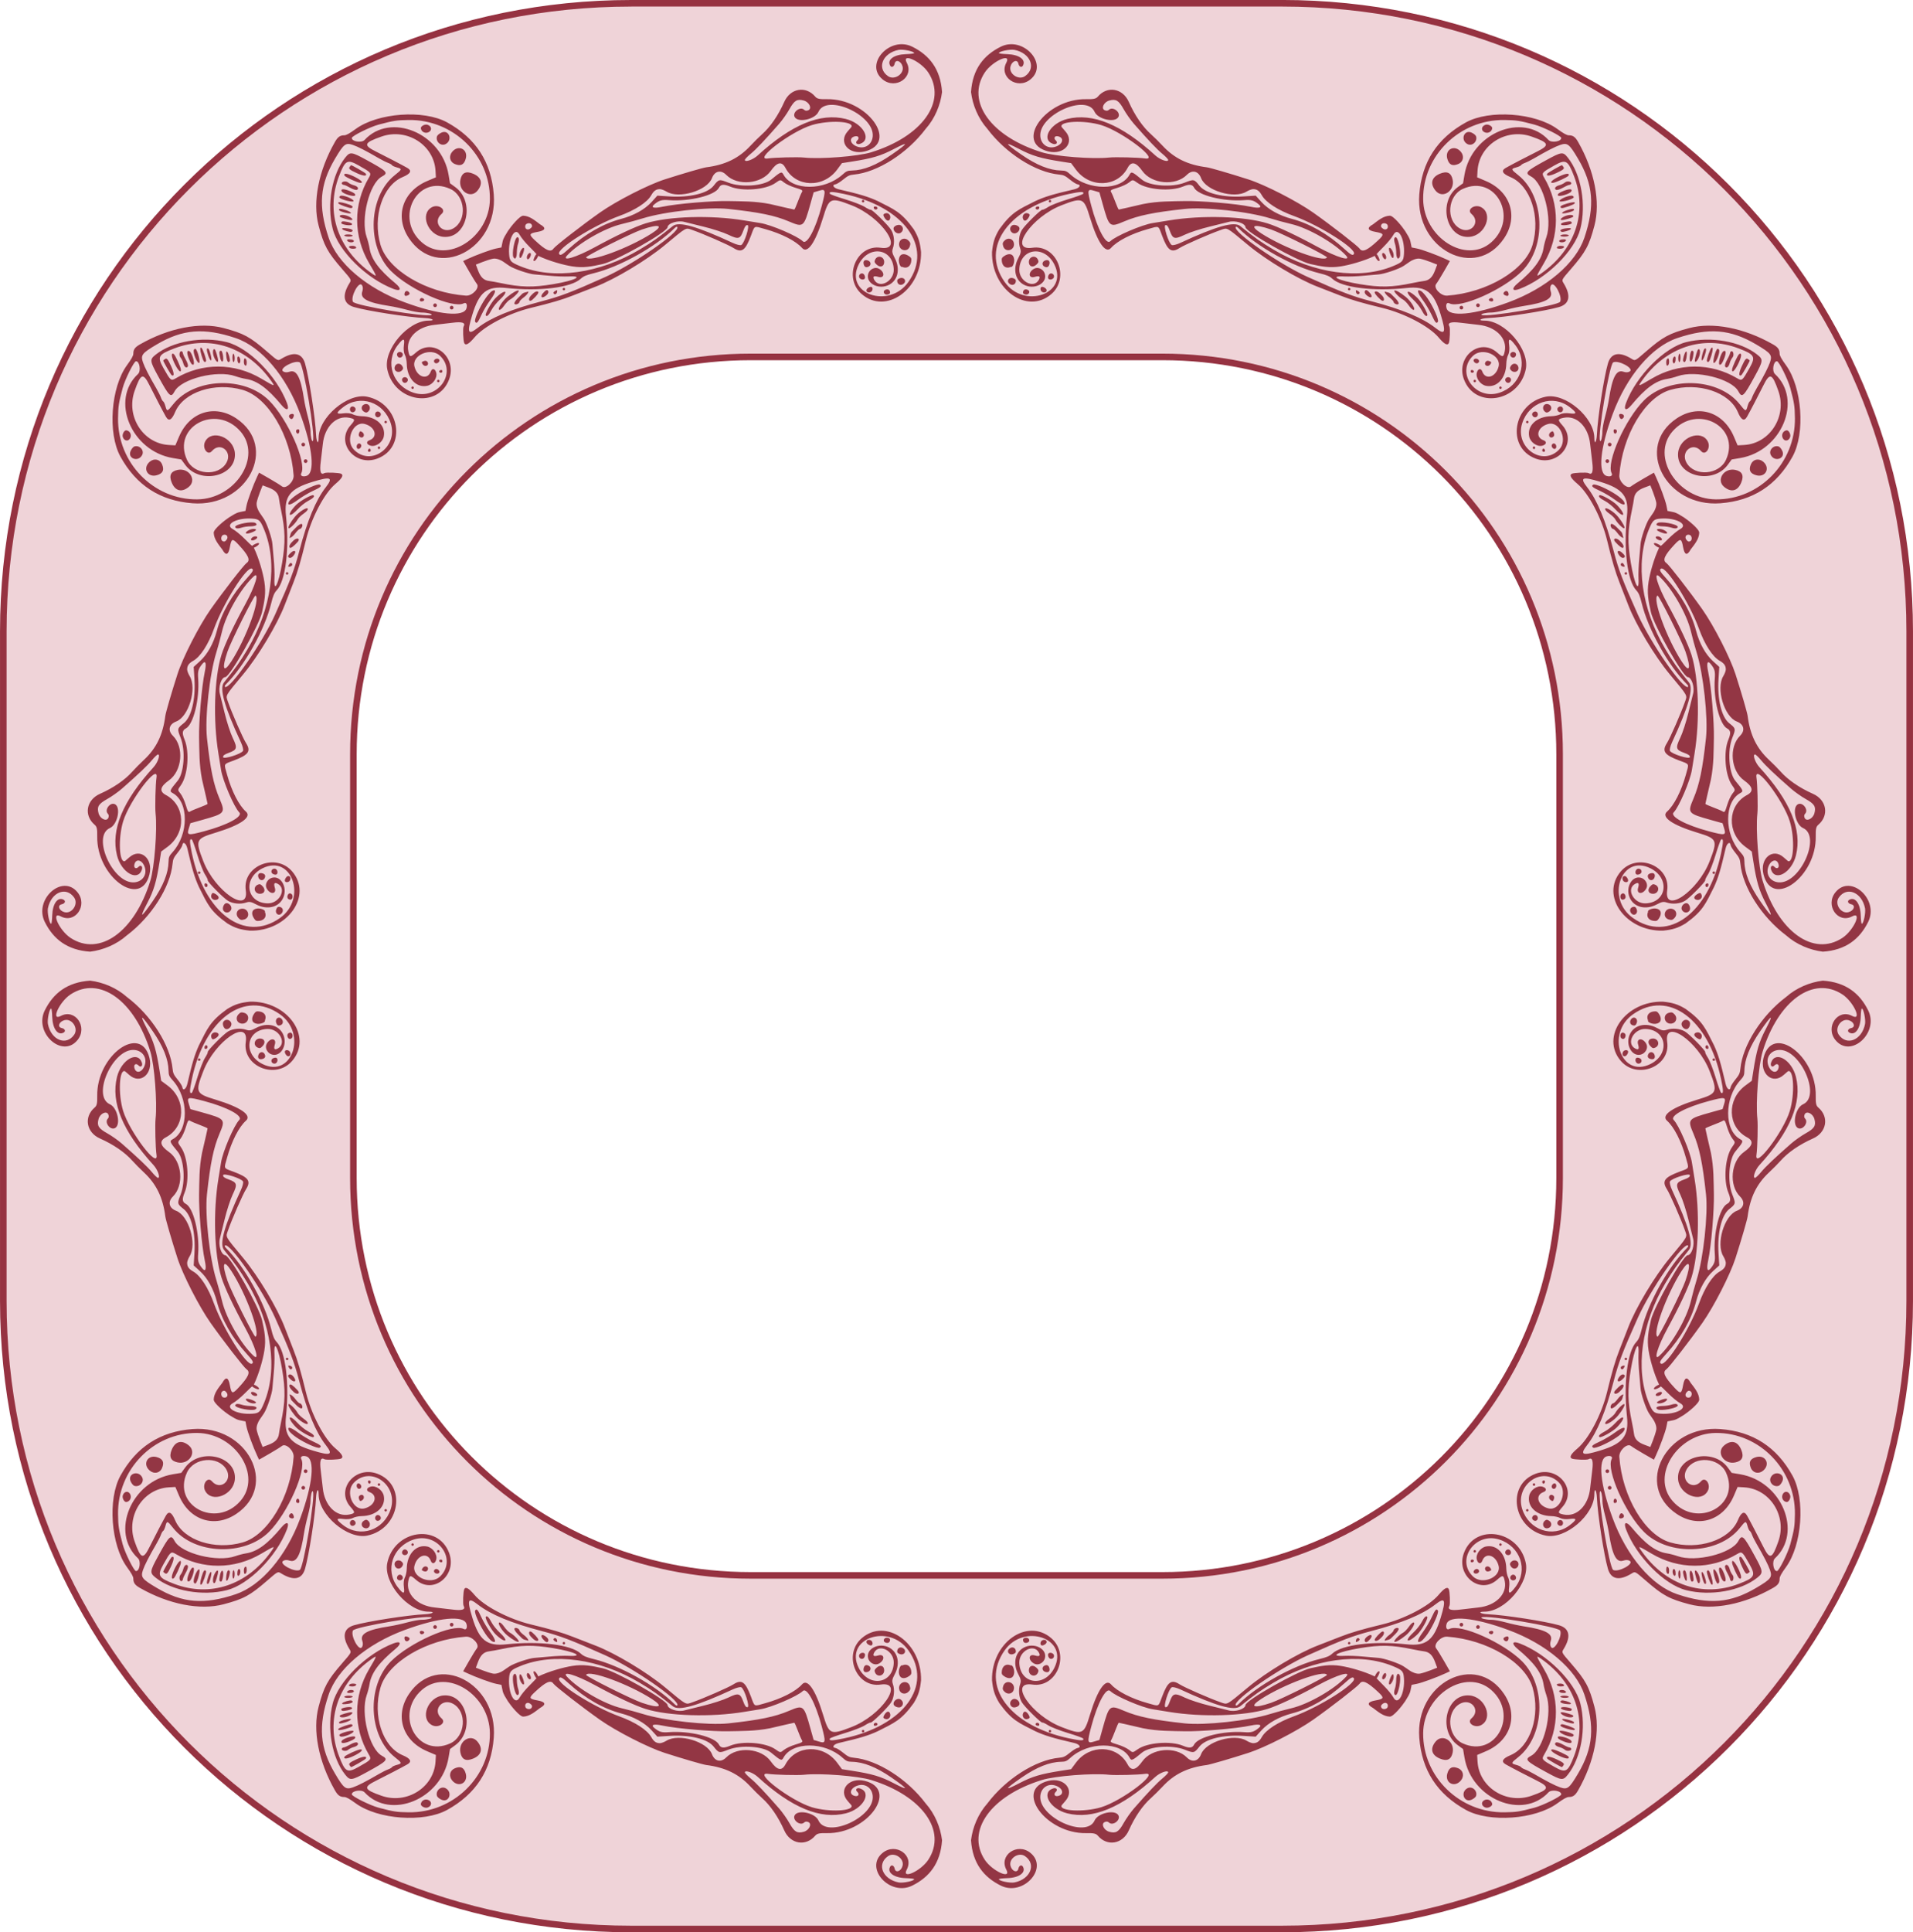
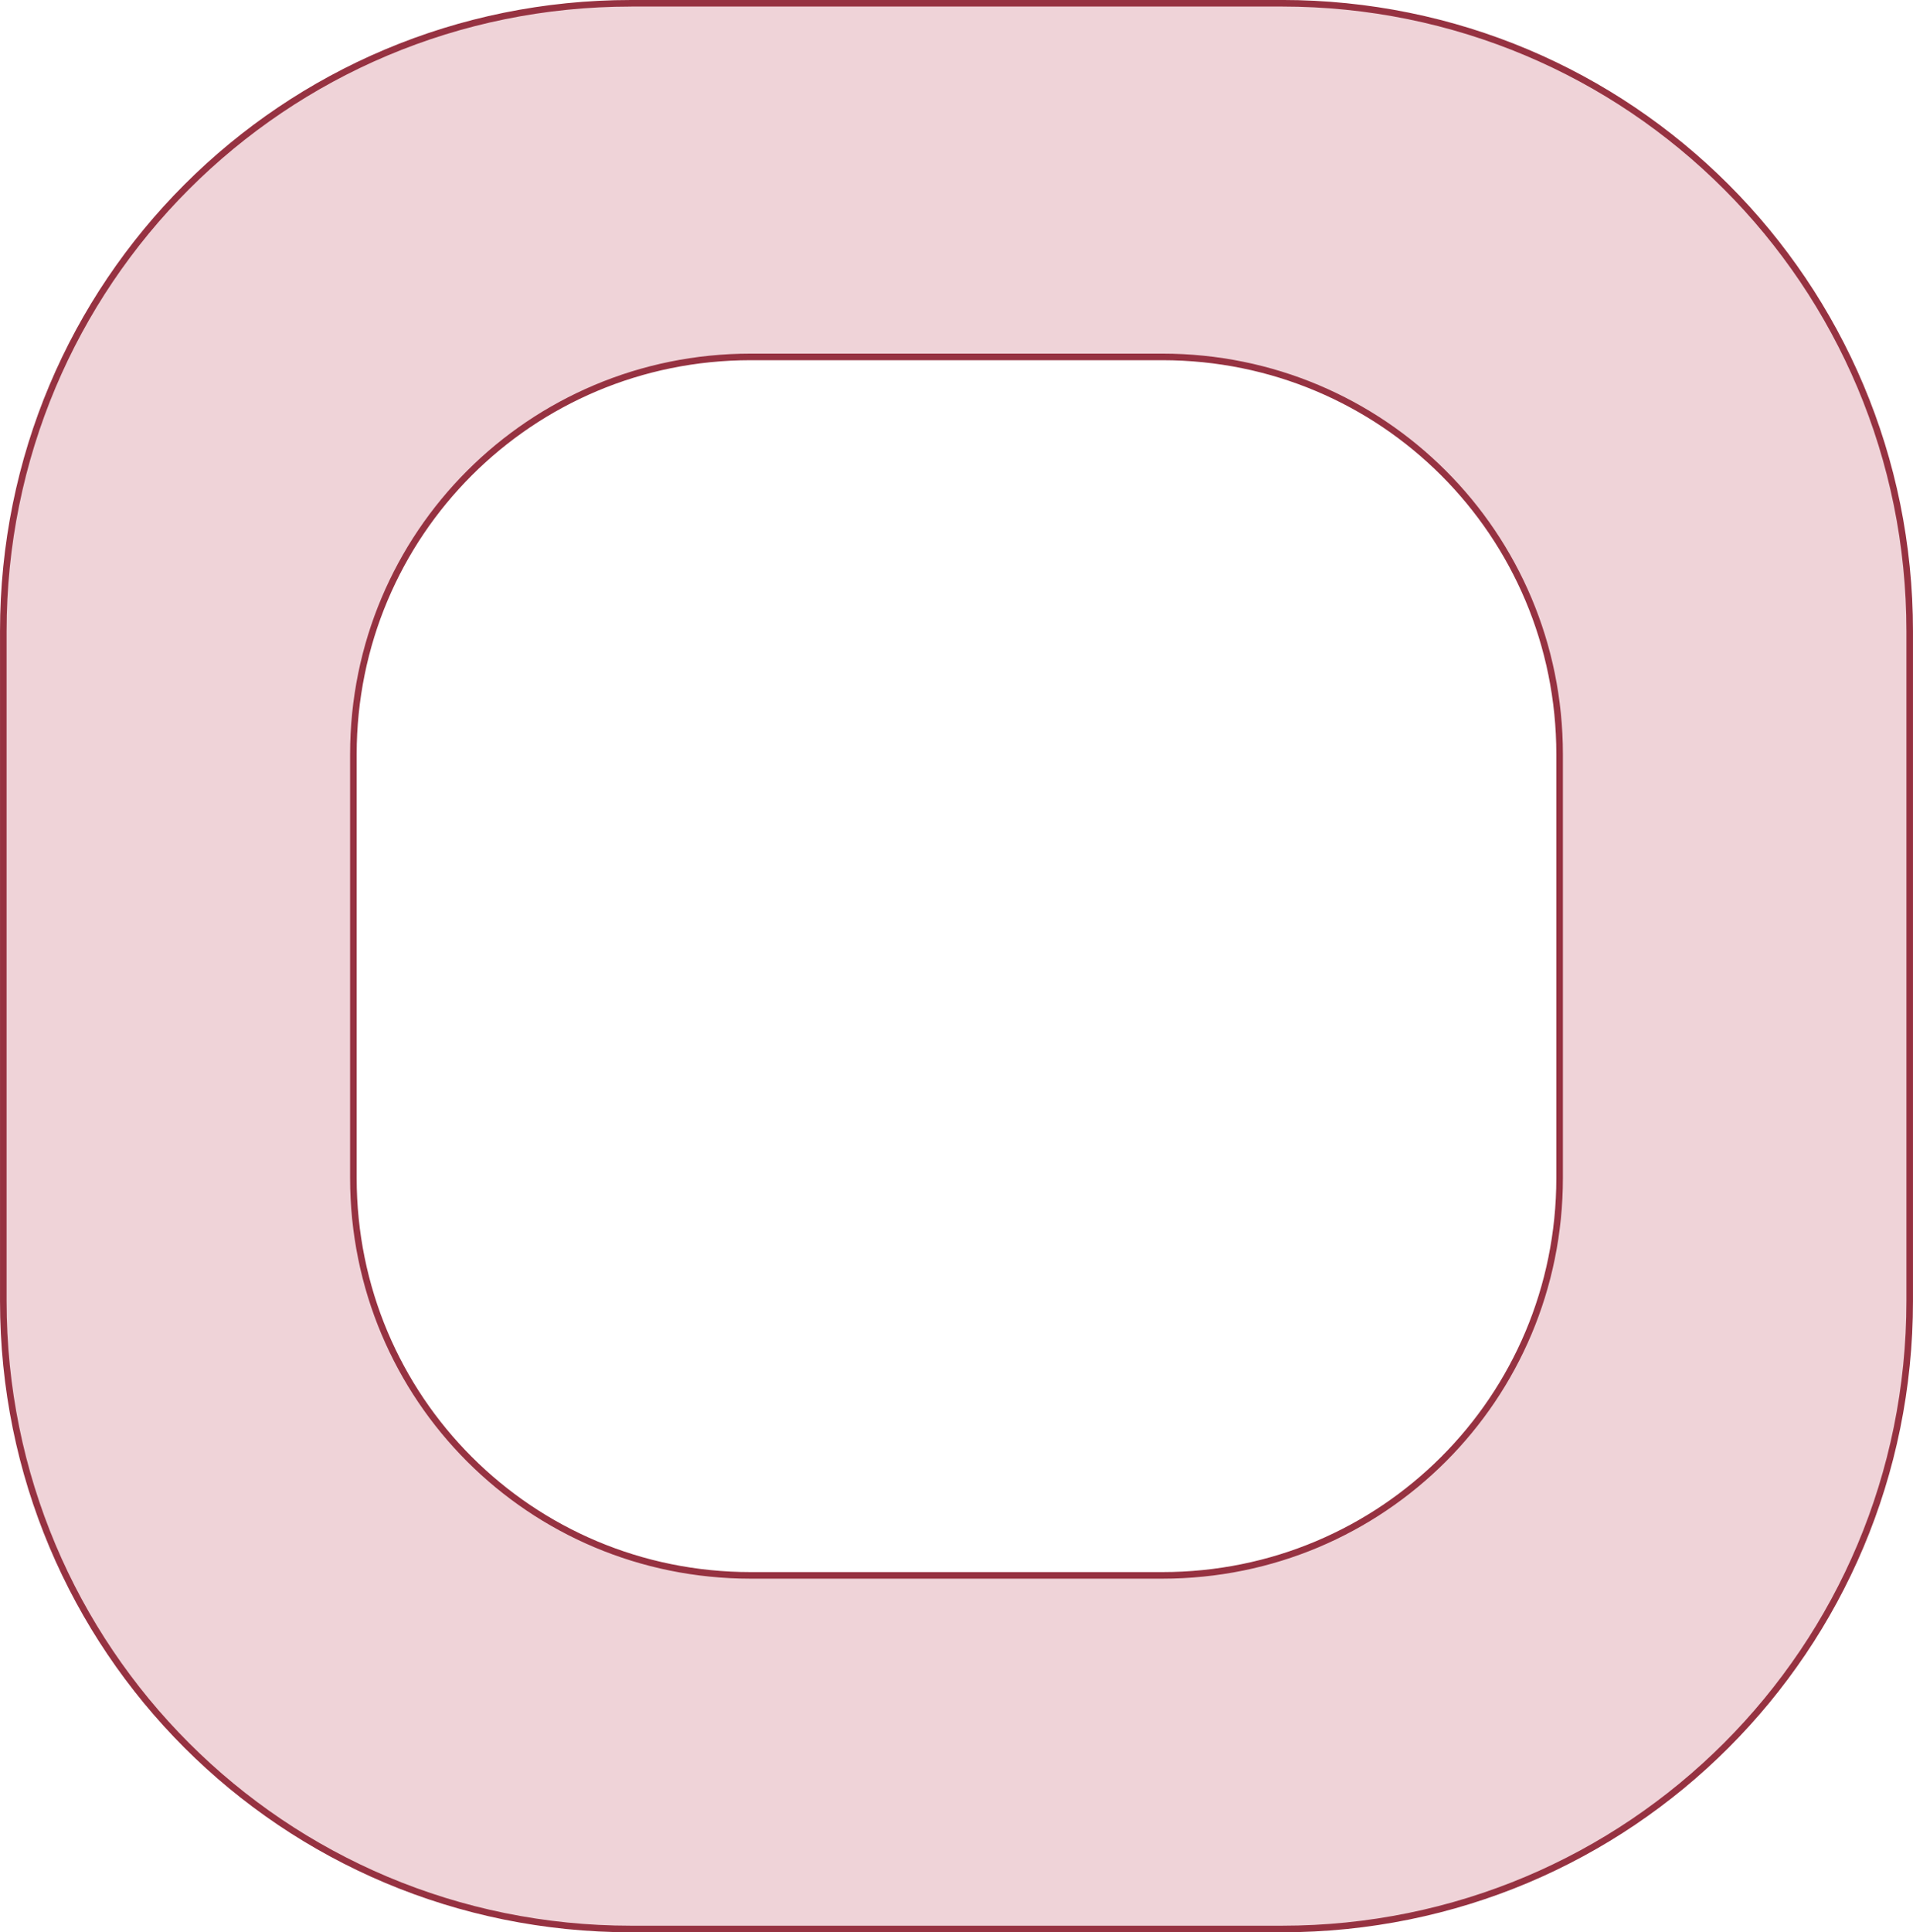
<svg xmlns="http://www.w3.org/2000/svg" xmlns:xlink="http://www.w3.org/1999/xlink" height="1470.1" viewBox="0 0 1455.861 1470.086" width="1455.9" version="1.1">
  <path stroke-linejoin="round" d="m480.32 2.5c-264.71 0-477.82 213.11-477.82 477.82v509.44c0 264.71 213.11 477.82 477.82 477.82h495.22c264.71 0 477.82-213.11 477.82-477.82v-509.44c0-264.73-213.1-477.84-477.86-477.84h-495.22zm90.939 269.04h313.34c167.49 0 302.33 134.84 302.33 302.33v322.34c0 167.49-134.84 302.33-302.33 302.33h-313.34c-167.49 0-302.33-134.84-302.33-302.33v-322.34c0-167.49 134.84-302.33 302.33-302.33z" stroke="#963241" stroke-width="5" fill="#efd3d8" />
-   <path id="a" d="m254.9 107.98c-12.505 21.859-17.169 45.745-12.43 63.647 4.036 15.245 6.651 20.082 17.837 32.987 7.454 8.6 7.25 8.191 5.501 11.061-5.677 9.314-4.406 15.612 3.618 17.934 10.475 3.031 41.349 7.814 54.059 8.375 5.751 0.254 8.187 1.963 2.777 1.948-15.791-0.043-34.642 22.08-31.541 37.016 5.175 24.925 38.501 30.406 47.042 7.737 6.428-17.06-12.101-32.088-25.238-20.469-4.283 3.788-4.859 3.683-5.809-1.062-1.975-9.864 6.885-18.698 20.082-20.024 3.171-0.319 9.223-1.028 13.45-1.577 7.47-0.97 10.266-0.044 8.581 2.84-0.711 1.218-0.318 11.13 0.504 12.705 1.066 2.042 3.478 0.674 7.771-4.406 7.213-8.537 26.049-18.388 42.982-22.479 15.197-3.671 23.964-6.252 31.884-9.385 4.584-1.813 12.304-4.816 17.157-6.673 14.862-5.688 38.729-19.981 52.749-31.592 17.277-14.307 15.657-13.418 21.066-11.555 8.157 2.809 27.495 11.264 31.207 13.644 6.251 4.007 9.05 2.071 13.292-9.194 3.097-8.224 1.904-7.663 10.947-5.145 12.47 3.473 23.283 9.013 28.01 14.351 4.135 4.67 10.202-4.101 15.976-23.095 4.629-15.228 5.555-15.627 21.711-9.377 22.807 8.824 40.774 35.035 22.145 32.307-18.488-2.707-28.898 22.716-14.431 35.244 18.384 15.92 45.768-3.515 45.137-32.034-0.771-7.263-1.891-11.221-5.522-17.238-9.609-13.388-15.053-15.172-27.454-21.496-6.898-3.222-13.813-5.31-29.577-8.932-4.086-0.939-5.66-3.445-2.414-3.844 0.844-0.104 3.425-1.727 5.737-3.607 3.517-2.861 4.841-3.478 8.117-3.783 17.903-1.668 40.647-16.137 54.662-34.775 7.023-7.913 11.216-18.124 12.441-27.984-1.161-17.466-9.645-28.053-22.617-34.488-17.068-8.527-36.871 13.339-22.556 24.906 9.936 8.029 24.114-1.835 18.315-12.742-4.192-7.885 10.764-1.091 16.374 7.437 14.493 22.034-4.608 48.717-43.466 60.719-10.078 3.113-38.704 5.345-51.126 3.987-4.627-0.506-22.503-0.056-27.316 0.688-12.038 1.86 17.371-20.558 33.311-25.391 13.039-3.954 32.465-2.975 30.074 1.516-0.084 0.158-1.32 1.59-2.746 3.182-7.53 8.405 0.884 18.353 12.978 15.344 26.391-6.565 1.805-40.335-28.946-39.758-5.652 0.106-7.403-0.283-8.831-1.961-7.145-8.399-18.9-6.386-23.519 4.026-4.556 10.271-10.555 19.012-16.927 24.664-2.183 1.936-6.194 5.909-8.914 8.829-8.793 9.441-19.079 14.436-33.526 16.281-2.542 0.325-17.948 4.812-31.678 9.228-12.639 4.065-36.747 16.399-49.248 25.196-13.381 9.417-33.979 25.398-35.327 27.41-2.093 3.121-5.828 1.476-14.036-6.182-4.948-4.617-4.735-5.326 1.964-6.533 6.083-1.096 6.699-3.055 1.807-5.741-3.833-2.893-7.836-6.385-12.767-6.554-2.829-0.008-9.583 8.476-11.696 11.714-1.784 3.044-3.395 5.108-4.027 8.072l-0.889 4.372-4.091 0.819c-3.896 0.78-15.685 5.12-22.048 8.116l-2.972 1.4 4.43 7.731c2.437 4.252 5.144 8.618 6.016 9.702 2.369 2.944-3.528 9.243-8.329 8.898-30.378-2.185-59.502-19.526-65.054-38.733-6.161-21.315 1.619-45.055 16.868-51.471 6.104-2.568 7.274-4.848 3.574-6.965-3.644-2.086-16.502-8.795-23.818-12.428-9.943-4.938-9.285-6.734 4.201-11.455 19.245-6.738 39.931 6.394 41.073 26.073l0.288 4.957-6.646 2.829c-18.831 8.016-24.901 27.053-13.876 43.52 21.628 32.306 67.787 8.523 64.562-33.266-1.909-24.737-13.624-42.836-35.535-54.9-17.78-9.789-52.623-7.278-69.501 5.01-4.79 3.487-7.254 4.845-8.788 4.84-3.131-0.008-4.877 1.238-7.046 5.03zm33.29-13.186c11.426-3.031 13.666-3.375 22.776-3.498 33.985-0.461 62.13 26.928 61.849 60.189-0.247 29.247-32.523 49.756-51.784 32.906-21.269-18.607-3.435-52.083 21.655-40.65 11.563 5.269 12.977 23.936 2.275 30.039-8.474 4.833-16.24-4.791-8.903-11.033 3.917-3.333-2.434-7.741-7.362-5.109-9.454 5.048-3.105 21.472 8.719 22.555 17.831 1.633 24.566-26.496 9.058-37.833l-4.018-2.938-1.079-6.426c-5.324-31.694-44.209-47.822-63.927-26.514-2.265 2.448-9.889 1.228-9.708-1.553 0.1-1.545 13.96-8.414 20.45-10.135zm32.079 2.817c0.349 2.771 3.459 4.266 6.032 2.898 2.721-1.447 2.131-4.639-1.036-5.607-1.995-0.61-5.195 1.126-4.996 2.709zm12.281 6.11c-1.222 3.997 3.009 7.792 6.574 5.897 5.55-2.951 2.664-11.224-3.06-8.774-1.667 0.714-3.248 2.008-3.514 2.877zm11.605 11.728c-2.864 3.406-1.871 7.794 2.128 9.403 4.346 1.749 6.871 0.493 8.157-4.059 2.018-7.144-5.49-11.045-10.285-5.344zm6.25 21.167c-1.853 8.662 7.679 14.914 12.942 8.489 4.394-5.364 3.152-10.28-3.27-12.941-5.408-2.24-8.55-0.794-9.672 4.451zm-81.879-26.358c3.781 1.277 10.384 4.668 19.967 10.254 2.407 1.403 5.495 2.942 6.862 3.421s2.687 1.247 2.932 1.707c0.245 0.46 1.841 1.217 3.548 1.681 4.349 1.182 4.29 1.439-1.357 5.921-20.143 15.988-21.695 54.109-2.967 72.905 14.182 14.233 47.277 28.935 55.406 24.613 1.862-0.99 2.899 0.842 2.112 3.733-1.888 6.943-21.126 5.099-47.119-4.516-28.924-10.699-51.267-29.694-57.801-49.14-8.099-24.104-6.767-40.492 4.892-60.168 6.646-11.216 8.018-12.272 13.525-10.412zm-5.854 9.72c-10.109 12.709-14.13 35.638-9.484 54.083 4.215 16.734 25.642 37.915 46.304 45.772 5.534 2.104 6.37-0.149 1.54-4.153-12.75-10.57-18.534-18.458-19.851-27.074-0.32-2.093-1.268-5.734-2.105-8.09-4.854-13.651 1.972-41.006 11.521-46.173 5.253-2.843 4.278-3.904-11.533-12.549-11.698-6.396-12.662-6.503-16.391-1.815zm10.243 5.869c9.673 5.431 9.931 5.739 7.812 9.313-11.987 20.218-11.908 44.606 0.212 65.12 6.246 10.572 6.291 10.767 1.757 7.56-25.648-18.137-35.147-46.473-24.725-73.754 4.677-12.242 6.261-13.115 14.944-8.24zm-6.673 0.928c-1.268 1.509-0.385 2.335 5.282 4.942 5.051 2.324 7.972 2.513 6.873 0.445-0.402-0.755-11.159-6.898-11.308-6.457-0.019 0.056-0.4 0.538-0.847 1.07zm-4.066 6.831c0.607 1.141 10.065 5.481 12.048 5.528 2.862 0.068 0.34-2.384-5.117-4.975-4.961-2.356-8.018-2.6-6.93-0.553zm-1.99 6.241c0.228 0.428 0.929 0.812 1.558 0.853 0.629 0.041 2.841 1.043 4.914 2.228s4.324 1.859 5.001 1.499c1.781-0.947 0.461-2.778-2.542-3.527-1.424-0.355-3.355-1.314-4.292-2.13-1.654-1.441-5.504-0.547-4.64 1.077zm-0.123 5.76c1.045 1.965 9.78 4.506 10.246 2.98 0.303-0.991-0.862-1.903-4.157-3.254-4.578-1.877-7.171-1.76-6.089 0.274zm-1.786 4.608c0.931 1.691 11.243 4.176 10.756 2.592-0.552-1.794-8.272-4.709-10.016-3.782-0.594 0.316-0.927 0.851-0.74 1.19zm-0.812 4.485c0.55 1.035 9.145 4.054 10.119 3.554 1.808-0.928 0.358-2.067-4.381-3.44-4.234-1.227-6.352-1.269-5.738-0.114zm0.649 5.215c0.612 1.152 8.659 3.111 8.944 2.177 0.15-0.489-1.582-1.488-3.848-2.22-4.033-1.302-5.804-1.287-5.097 0.043zm0.544 4.962c0.393 0.678 6.387 2.474 8.491 2.545 2.387 0.08 0.328-2.091-3.119-3.288-3.083-1.071-6.176-0.643-5.372 0.744zm1.056 4.864c-0.034 0.52 1.849 1.195 4.183 1.499 5.164 0.674 5.552-1.439 0.441-2.402-3.715-0.7-4.53-0.54-4.624 0.903zm0.726 4.533c0.513 0.965 6.131 2.588 7.126 2.059 1.815-0.965 0.468-2.098-3.042-2.557-3.292-0.431-4.499-0.283-4.084 0.498zm1.574 4.957c0.242 0.455 1.865 0.811 3.606 0.792 1.741-0.02 2.968-0.409 2.726-0.864-0.242-0.455-1.865-0.812-3.606-0.792-1.741 0.02-2.968 0.409-2.726 0.864zm2.489 4.23c1.246 1.186 4.428 1.227 4.784 0.062 0.17-0.555-0.695-1.154-1.921-1.33-2.712-0.39-4.004 0.182-2.863 1.268zm1.266 4.83c0.319 0.6 1.737 1.02 3.151 0.934 2.034-0.125 2.45-0.385 1.991-1.248-0.319-0.6-1.737-1.02-3.151-0.934-2.034 0.125-2.45 0.385-1.991 1.248zm42.086 34.903c-0.404 1.954 0.734 2.467 2.907 1.312 1.028-0.547 1.229-1.27 0.577-2.077-1.333-1.648-3.064-1.268-3.484 0.765zm11.61 5.186c-0.04 0.609 0.649 1.019 1.529 0.911 1.908-0.234 2.435-1.374 1.018-2.202-1.279-0.747-2.453-0.151-2.547 1.291zm10.39 4.555c0.363 0.683 1.219 0.945 1.902 0.581 0.683-0.363 0.945-1.219 0.581-1.902-0.363-0.683-1.219-0.945-1.902-0.581-0.683 0.363-0.945 1.219-0.581 1.902zm12.626 1.781c0.363 0.683 1.219 0.945 1.902 0.581 0.683-0.363 0.945-1.219 0.581-1.902-0.363-0.683-1.219-0.945-1.902-0.581-0.683 0.363-0.945 1.219-0.581 1.902zm-67.07-17.84c0.866 1.243 0.96 2.978 0.271 5.003-1.797 5.281 4.15 8.413 20.788 10.946 3.267 0.497 9.336 1.827 13.487 2.954 4.15 1.127 9.058 2.032 10.905 2.011 4.062-0.046 8.766 1.108 7.424 1.822-3.759 1.998-58.159-7.123-59.693-10.009-2.027-3.812 4.519-16.028 6.819-12.726zm129.2-45.983c0.633 1.191 0.28 2.069-1.257 3.128-2.104 1.45-4.28-0.134-3.535-2.572 0.56-1.831 3.907-2.219 4.791-0.556zm-9.137 7.778c1.029 1.935 4.362 5.997 7.407 9.026 3.045 3.03 5.468 5.564 5.383 5.632-0.917 0.739-2.38 3.86-2.229 4.754 0.284 1.683 2.658-0.92 3.566-3.433 8.283 3.945 19.403 7.014 25.935 8.013 8.531 1.37 14.884 0.046 23.061-1.77 10.072-2.237 49.19-24.391 49.427-27.993 0.205-3.103 7.988-5.517 12.984-4.027 1.136 0.339 7.574 1.935 14.306 3.546 6.732 1.612 15.24 4.375 18.905 6.14 7.744 3.729 9.119 3.373 11.412-2.96 1.209-3.339 2.059-4.473 3.263-4.353 1.941 0.193-2.357 13.888-4.759 15.165-0.776 0.413-3.691-0.307-6.478-1.599-27.322-12.668-41.035-16.535-45.591-12.856-11.126 8.982-15.452 12.05-25.192 17.864-30.748 18.352-65.691 23.195-91.15 12.632-7.116-2.953-7.923-3.845-8.284-9.164-0.793-11.695 4.482-21.294 8.034-14.616zm-4.596 8.817c-0.662 3.416-0.766 7.039-0.232 8.051 1.351 2.557 2.661 0.725 2.685-3.753 0.011-2.004 0.461-4.943 1.002-6.531 0.54-1.588 0.72-3.381 0.399-3.985-1.188-2.235-2.684 0.18-3.854 6.218zm4.658 5.14c-0.455 1.673-0.324 3.3 0.293 3.661 0.96 0.561 3.593-6.197 2.913-7.476-0.575-1.082-2.496 1.204-3.206 3.815zm5.481 2.499c-0.207 1 0.018 1.939 0.499 2.086 1.058 0.323 2.759-2.44 2.489-4.042-0.281-1.665-2.546-0.183-2.988 1.956zm-25.891 1.695c2.818-0.544 6.345 1.22 7.832 2.242 4.625 3.18-1.241-0.822 4.625 3.18 3.451 2.355 15.243 6.356 19.352 6.538 1.167 0.052 6.115 0.488 10.994 0.97 4.879 0.482 11.546 0.739 14.815 0.572 12.269-0.626 4.851 3.108-11.625 5.853-15.693 2.614-24.697 2.425-40.183-0.842-3.145-0.664-7.068-1.369-8.716-1.568-4.037-0.487-6.485-2.828-8.44-8.072l-1.632-4.377 4.926-1.946c2.709-1.07 6.333-2.218 8.053-2.549zm236.51-120.36c4.072 1.093 6.475 5.849 3.701 7.325-1.248 0.664-2.519 0.576-3.344-0.231-2.948-2.886-9.166 1.801-7.227 5.447 2.47 4.644 15.55 1.82 18.096-3.908 6.279-14.125 42.861 2.47 41.315 18.742-0.573 6.03-5.692 9.586-11.324 7.864-5.967-1.824-7.218-7.067-1.919-8.039 2.426-0.445 3.312 1.522 1.457 3.231-1.854 1.708-0.303 3.421 2.269 2.505 9.16-3.263 2.016-15.626-10.904-18.871-19.397-4.871-41.358 4.212-67.159 27.775-3.519 3.214-9.573 5.346-9.732 3.428-0.044-0.538 1.941-2.646 4.412-4.682 4.175-3.441 10.744-10.369 21.678-22.86 2.463-2.813 6.001-7.841 7.862-11.173 3.707-6.633 5.799-7.901 10.82-6.553zm72.236-38.523c3.353-0.671 12.19 1.21 11.793 2.511-0.094 0.307-2.972 0.65-6.396 0.763-8.874 0.291-14.256 4.175-11.906 8.594 1.016 1.91 2.985 1.128 3.506-1.393 0.737-3.561 4.976-2.016 6.018 2.194 1.403 5.665-6.205 10.696-11.08 7.326-8.789-6.076-4.162-17.546 8.066-19.994zm-181.64 105.95c1.065 0.003 3.335 0.862 5.046 1.909 9.348 5.719 30.935-0.714 34.56-10.298 2.061-5.449 6.81-6.525 10.835-2.454 8.568 8.665 26.823 7.027 33.937-3.045 4.779-6.767 8.359-7.494 11.14-2.263 7.916 14.887 28.748 15.573 39.342 1.296l3.652-4.921 7.446-1.165c15.642-2.446 22.171-4.387 31.921-9.49 11.999-6.28 11.398-4.756-1.688 4.282-11.464 7.918-21.22 11.822-29.966 11.992-3.421 0.067-4.362 0.465-7.231 3.06-13.714 12.406-38.279 12.433-44.986 0.05-1.376-2.541-1.993-2.288-9.428 3.864-5.875 4.862-22.912 6.031-32.556 2.233-6.935-2.731-7.206-2.673-11.154 2.356-4.577 5.83-18.155 9.125-33.561 8.145l-9.28-0.59-4.391 4.832c-5.146 5.663-13.537 10.325-23.089 12.827-13.568 3.554-27.587 11.556-39.799 22.717-5.145 4.702-6.66 5.502-7.483 3.953-2.071-3.894 26.252-21.781 45.627-28.814 12.183-4.423 21.424-10.396 24.475-15.821 1.895-3.37 3.737-4.662 6.633-4.654zm-116.86 75.22c25.158 2.708 49.356-0.293 56.546-7.014 2.061-1.927 4.207-2.842 9.916-4.229 19.914-4.838 47.409-20.183 61.659-34.413 0.885-0.884 1.748-1.205 1.995-0.742 2.045 3.845-33.572 28.5-55.105 38.145-25.881 11.593-33.722 14.583-48.112 18.348-23.21 6.072-38.852 12.557-48.623 20.158-7.562 5.882-8.405 3.931-4.238-9.802 5.296-17.45 11.133-22.048 25.962-20.452zm-16.023 8.06c-4.319 6.374-8.58 16.003-7.761 17.542 1.039 1.955 2.087 0.816 4.866-5.285 1.42-3.118 4.454-8.195 6.743-11.283 4.174-5.632 4.711-8.562 1.231-6.711-1.024 0.545-3.31 3.126-5.079 5.737zm7.611-0.268c-3.124 3.166-7.951 11.798-7.291 13.04 0.729 1.371 2.334-0.138 4.394-4.134 1.097-2.128 3.969-5.688 6.382-7.91 4.678-4.309 5.681-7.427 1.662-5.167-1.274 0.716-3.59 2.594-5.147 4.172zm9.085-1.003c-3.865 3.156-7.684 9.319-6.079 9.81 0.752 0.23 2.114-0.943 3.658-3.152 1.353-1.935 3.312-3.974 4.354-4.53 2.882-1.54 7.238-5.937 6.765-6.826-0.488-0.918-4.42 1.205-8.698 4.699zm11.483-2.458c-0.383 0.378-2.025 2.007-3.65 3.619s-2.689 3.43-2.364 4.04c0.654 1.229 3.767-0.036 3.866-1.572 0.035-0.535 1.61-2.119 3.501-3.519 2.599-1.925 4.41-5.057 2.265-3.916-0.19 0.101-0.926 0.291-1.634 0.422-0.708 0.131-1.601 0.547-1.984 0.926zm6.416 1.583c-2.374 2.642-1.257 5.258 1.27 2.975 3.551-3.207 5.178-5.536 4.248-6.08-1.167-0.681-3.087 0.399-5.518 3.104zm9.126-1.806c-1.79 2.126-1.142 3.76 1.032 2.603 2.467-1.312 3.732-3.129 3.059-4.395-0.693-1.303-1.949-0.753-4.091 1.791zm8.136-0.175c0.762 1.434 2.361 0.925 2.732-0.871 0.306-1.478 0.073-1.62-1.389-0.842-0.966 0.514-1.571 1.285-1.343 1.713zm7.088-2.644c0.242 0.455 0.813 0.63 1.268 0.388 0.455-0.242 0.63-0.813 0.388-1.268-0.242-0.455-0.813-0.63-1.268-0.388-0.455 0.242-0.63 0.813-0.388 1.268zm44.86-49.933c4.799-1.129 12.052-3.095 16.117-4.37 16.383-5.138 49.736-8.788 65.098-7.124 23.62 2.559 35.341 4.977 45.991 9.49 11.128 4.715 11.388 4.504 16.371-13.298l2.467-8.814 3.944-1.192c5.323-1.609 5.481-0.786 2.212 11.526-4.71 17.739-11.303 30.014-14.431 26.866-3.902-3.927-24.166-12.606-32.35-13.856-1.706-0.261-7.225-1.154-12.263-1.986-25.311-4.177-57.614-3.2-75.103 2.272-7.826 2.449-22.033 9.132-38.658 18.186-14.086 7.671-25.46 11.067-21.06 6.29 8.716-9.467 28.605-20.918 41.666-23.99zm35.961-18.187c15.767 1.152 35.055-3.64 38.012-9.445 1.364-2.678 3.633-2.922 8.449-0.91 9.364 3.914 27.294 2.484 34.634-2.763 3.639-2.601 3.697-2.604 6.458-0.343 1.532 1.255 5.446 3.074 8.697 4.043 5.144 1.533 5.783 1.961 4.922 3.298-0.544 0.845-1.98 4.204-3.192 7.463-1.212 3.26-2.393 5.878-2.624 5.819-0.232-0.059-2.975-0.661-6.096-1.338-3.121-0.676-8.662-1.957-12.313-2.847-11.596-2.304-21.764-2.062-32.068-2.296-10.82-0.245-38.424 1.889-50.127 4.381-6.471 1.379-8.924 0.555-5.816-1.952 3.749-3.025 5.504-3.519 11.066-3.113zm-201.74 110.28c-0.401 2.883-0.118 5.782 0.719 7.356 0.76 1.429 1.412 4.474 1.449 6.768 0.179 11.006 7.071 18.527 15.441 16.852 4.363-0.874 7.977-5.97 7.008-9.882-0.812-3.278-3.145-3.831-4.172-0.989-2.443 6.764-10.404 4.326-12.417-3.804-2.152-8.688 12.462-14.856 19.435-8.203 13.43 12.814-1.654 34.093-19.973 28.174-16.077-5.195-22.171-23.227-12.226-36.18 4.289-5.587 5.503-5.61 4.736-0.092zm-5.242 7.399c0.111 0.9 0.809 1.821 1.552 2.049 1.932 0.591 3.708-1.833 2.47-3.368-1.38-1.71-4.277-0.76-4.021 1.319zm-1.696 9.044c-1.039 3.397 2.9 5.382 5.47 2.756 1.08-1.103 1.086-2.007 0.021-3.55-1.59-2.306-4.681-1.859-5.492 0.794zm21.291-1.756c1.678 2.304 5.04 0.833 3.729-1.633-0.587-1.104-1.572-1.405-2.954-0.903-1.726 0.626-1.856 1.052-0.775 2.536zm8.526-2.557c-0.045 0.691 0.515 1.439 1.244 1.662 1.704 0.521 3.782-1.828 2.606-2.947-1.196-1.139-3.748-0.287-3.85 1.285zm-24.3 14.47c0.111 0.9 0.809 1.821 1.552 2.049 1.932 0.591 3.708-1.833 2.47-3.368-1.38-1.71-4.277-0.76-4.021 1.319zm28.413-6.075c1.081 1.028 2.481 0.449 2.248-0.93-0.113-0.67-0.826-0.888-1.585-0.485-0.759 0.404-1.057 1.04-0.664 1.415zm-21.22 12.344c0.242 0.455 0.813 0.63 1.268 0.388 0.455-0.242 0.63-0.813 0.388-1.268-0.242-0.455-0.813-0.63-1.268-0.388-0.455 0.242-0.63 0.813-0.388 1.268zm19.584-5.104c0.242 0.455 0.813 0.63 1.268 0.388 0.455-0.242 0.63-0.813 0.388-1.268-0.242-0.455-0.813-0.63-1.268-0.388-0.455 0.242-0.63 0.813-0.388 1.268zm155.86-115.73c13.37-4.54 16.897-3.131 7.426 2.966-17.563 11.307-47.819 22.393-49.987 18.315-0.527-0.991 34.742-18.626 42.561-21.281zm153.48-27.089c45.743 9.602 68.204 40.162 49.253 67.012-14.827 21.007-48.961 8.989-37.818-13.315 7.503-15.02 26.052-12.437 26.663 3.713 0.345 9.108-11.046 15.14-14.901 7.891-1.326-2.493-0.313-3.215 3.062-2.183 5.026 1.537 5.309-3.756 0.336-6.289-2.885-1.469-6.861 0.526-7.915 3.972-2.034 6.653 6.798 12.02 14.664 8.911 7.69-3.04 10.109-12.244 5.497-20.918-1.97-3.705-2.215-5.03-1.382-7.479 1.464-4.303 0.956-9.963-1.229-13.713-2.062-3.538-14.76-16.066-15.75-15.539-0.334 0.178-2.33-0.782-4.437-2.132-2.106-1.35-8.839-3.963-14.963-5.807-6.123-1.843-11.339-3.738-11.59-4.211-0.953-1.792 1.657-1.771 10.509 0.087zm13.952 5.978c0.242 0.455 0.813 0.63 1.268 0.388 0.455-0.242 0.63-0.813 0.388-1.268-0.242-0.455-0.813-0.63-1.268-0.388-0.455 0.242-0.63 0.813-0.388 1.268zm9.111 5.154c0.383 0.721 1.287 0.997 2.007 0.614 1.462-0.777 0.26-2.424-1.547-2.119-0.636 0.107-0.844 0.785-0.46 1.506zm7.621 6.315c1.699 3.144 3.651 3.856 4.553 1.659 1.058-2.579-1.119-5.191-3.583-4.299-1.586 0.575-1.788 1.124-0.97 2.639zm7.255 8.753c-0.16 2.458 3.024 4.702 5.103 3.597 2.459-1.308 2.732-4.345 0.524-5.825-1.708-1.145-5.505 0.358-5.627 2.228zm4.238 11.552c-0.655 5.33 6.614 7.195 8.172 2.097 0.664-2.173 0.449-2.972-1.214-4.509-2.665-2.462-6.523-1.125-6.958 2.412zm-27.045 15.37c0.456 2.487 1.857 3.269 3.906 2.18 2.042-1.086 1.809-3.659-0.414-4.571-2.343-0.961-3.91 0.112-3.492 2.392zm8.84-3.16c-0.779 1.61-0.582 2.284 1.135 3.868 2.734 2.522 5.708 1.486 5.718-1.992 0.011-4.206-5.054-5.593-6.852-1.876zm-12.256 13.103c0.294 2.395 4.48 2.921 4.531 0.569 0.02-0.928-0.454-2.114-1.054-2.635-1.481-1.288-3.725 0.046-3.476 2.067zm30.314-13.381c-0.347 2.826 1.249 6.532 2.522 5.855 3.255 1.494 6.104-0.086 6.777-3.736 0.392-2.588 0.155-3.239-1.622-4.447-3.928-2.67-7.184-1.683-7.677 2.327zm-24.715 23.523c-0.105 1.613 1.608 2.33 3.35 1.404 1.534-0.816 1.815-3.406 0.417-3.834-1.211-0.37-3.689 1.228-3.767 2.43zm23.489-6.215c0.577 2.431 3.248 2.999 5.119 1.087 2.145-2.191-0.269-5.065-3.268-3.89-1.699 0.665-2.184 1.399-1.851 2.803zm-10.06 8.506c1 1.882 4.793 1.27 4.547-0.733-0.239-1.943-1.891-2.679-3.77-1.68-1.022 0.543-1.305 1.422-0.778 2.413z" fill="#933644" />
  <use xlink:href="#a" transform="matrix(-1 0 0 1 1455.9 0)" height="100%" width="100%" y="0" x="0" />
  <use xlink:href="#a" transform="matrix(0 1 1 0 -1.471 7.112)" height="100%" width="100%" y="0" x="0" />
  <use xlink:href="#a" transform="matrix(0 -1 1 0 -1.471 1463)" height="100%" width="100%" y="0" x="0" />
  <use xlink:href="#a" transform="matrix(1 0 0 -1 0 1470.1)" height="100%" width="100%" y="0" x="0" />
  <use xlink:href="#a" transform="matrix(-1 0 0 -1 1455.9 1470.1)" height="100%" width="100%" y="0" x="0" />
  <use xlink:href="#a" transform="matrix(0 1 -1 0 1457.3 7.112)" height="100%" width="100%" y="0" x="0" />
  <use xlink:href="#a" transform="matrix(0 -1 -1 0 1457.3 1463)" height="100%" width="100%" y="0" x="0" />
</svg>